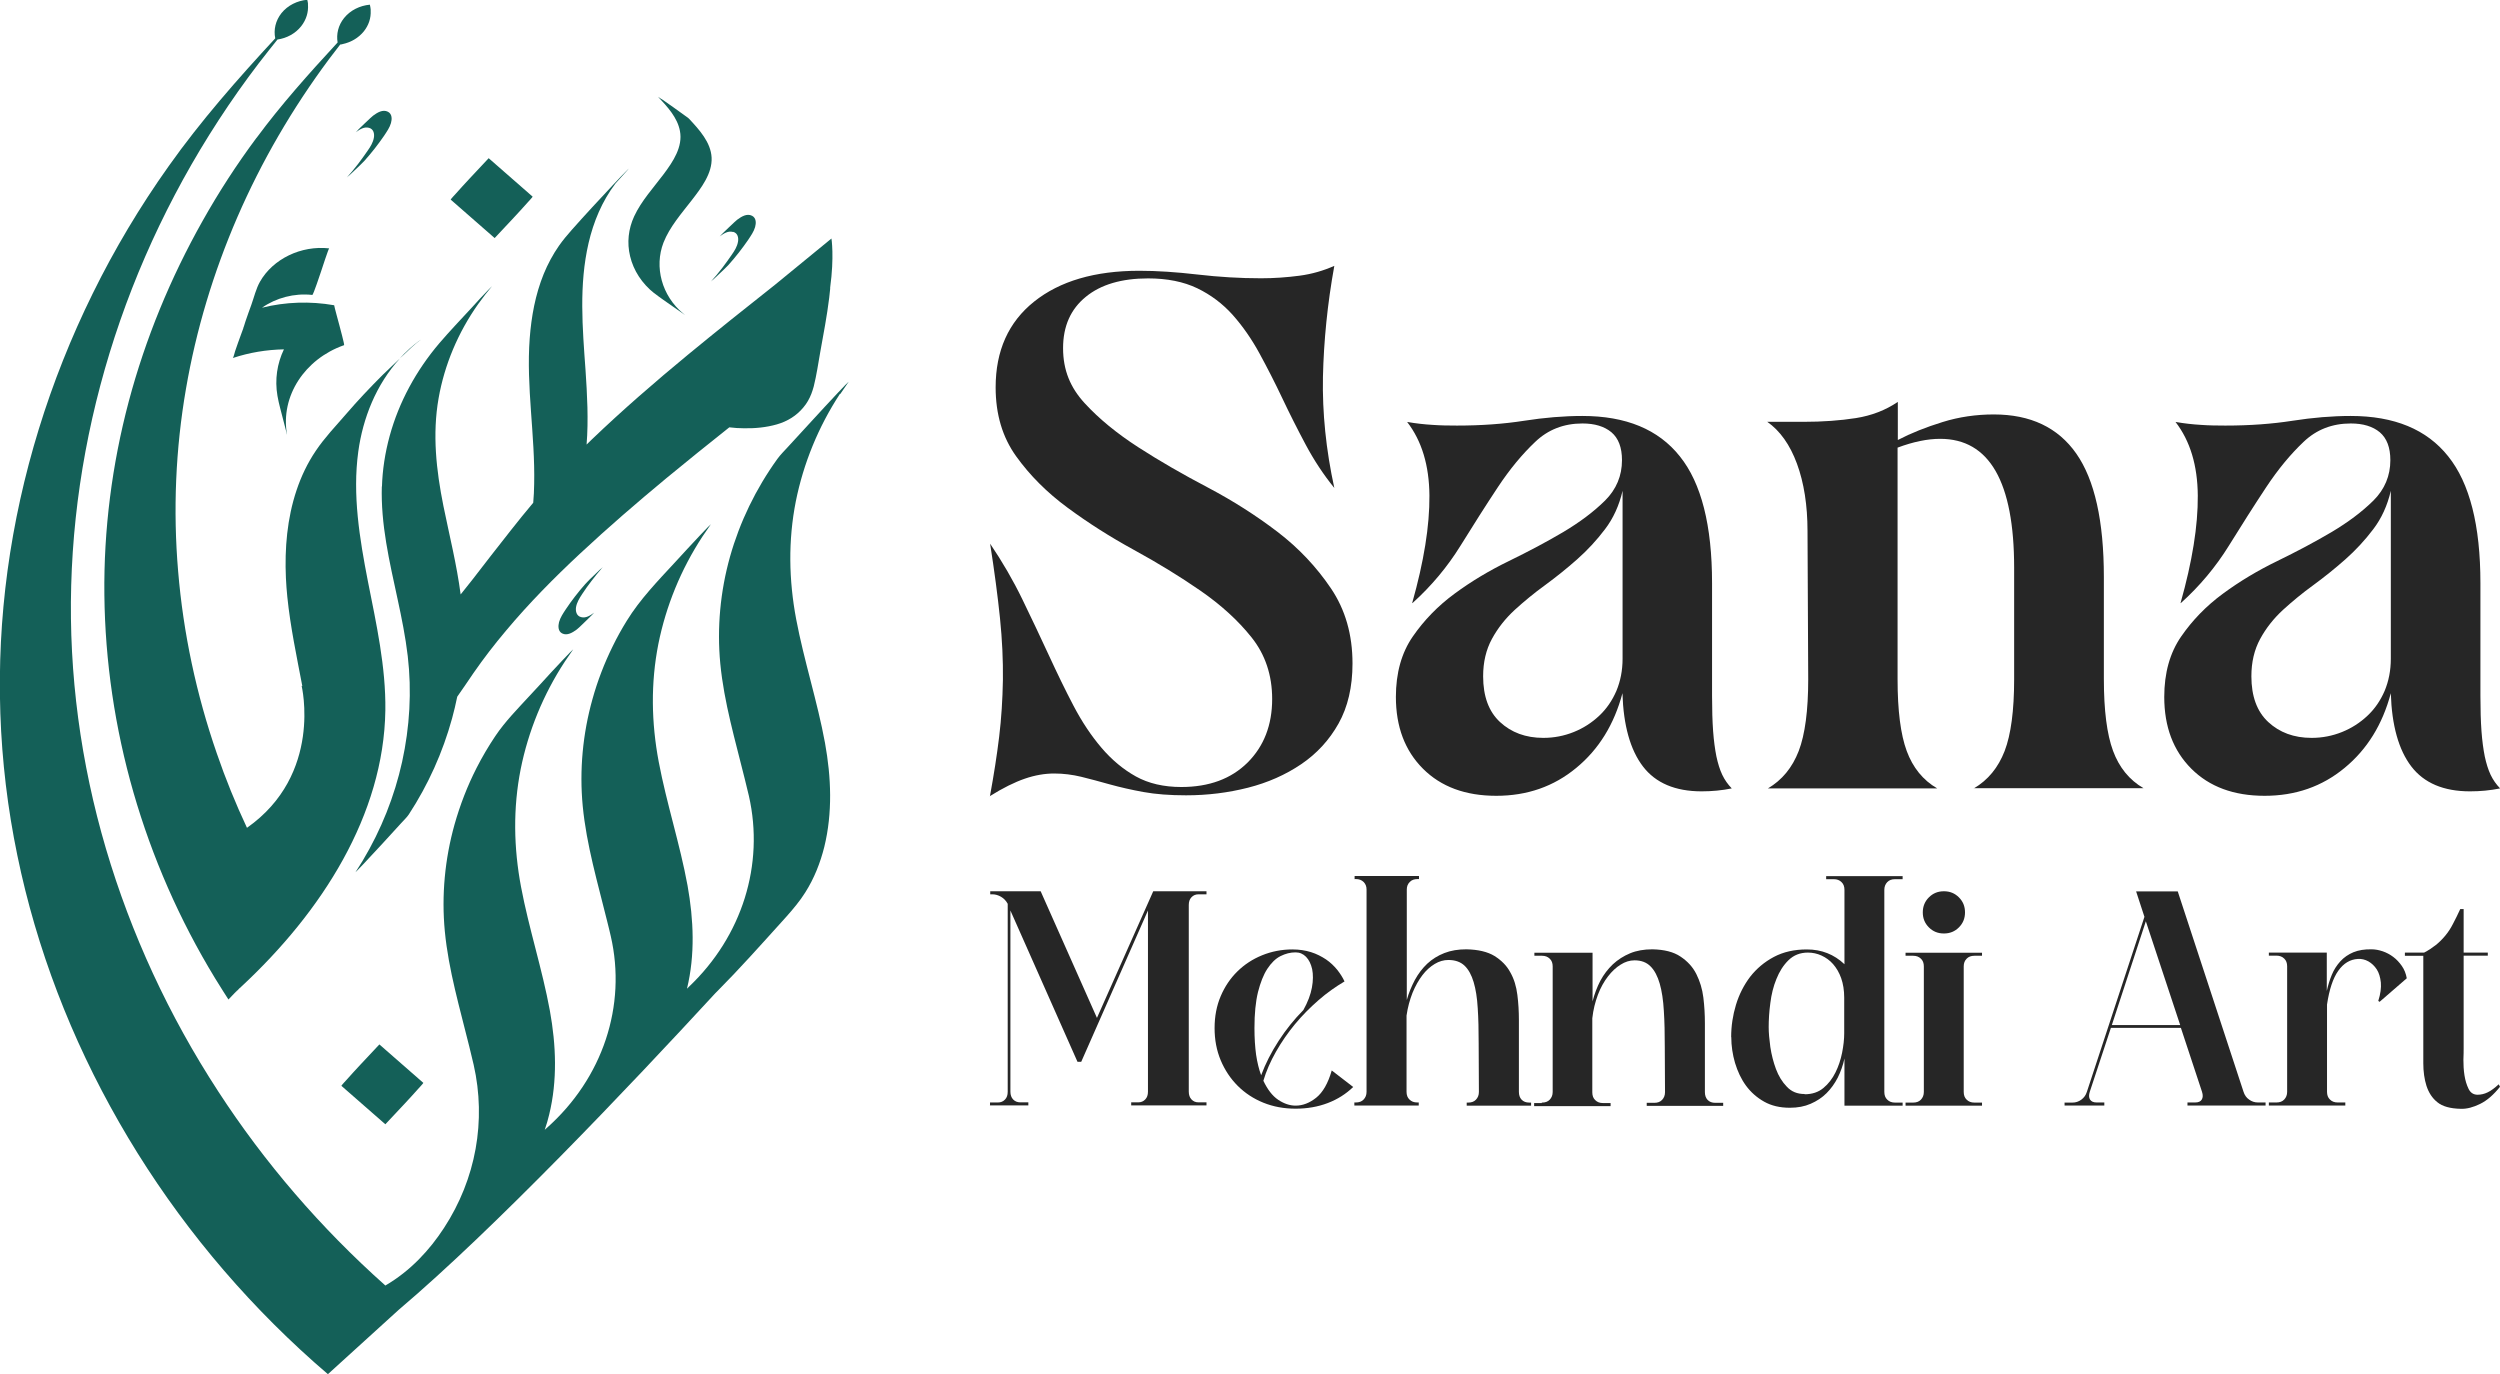
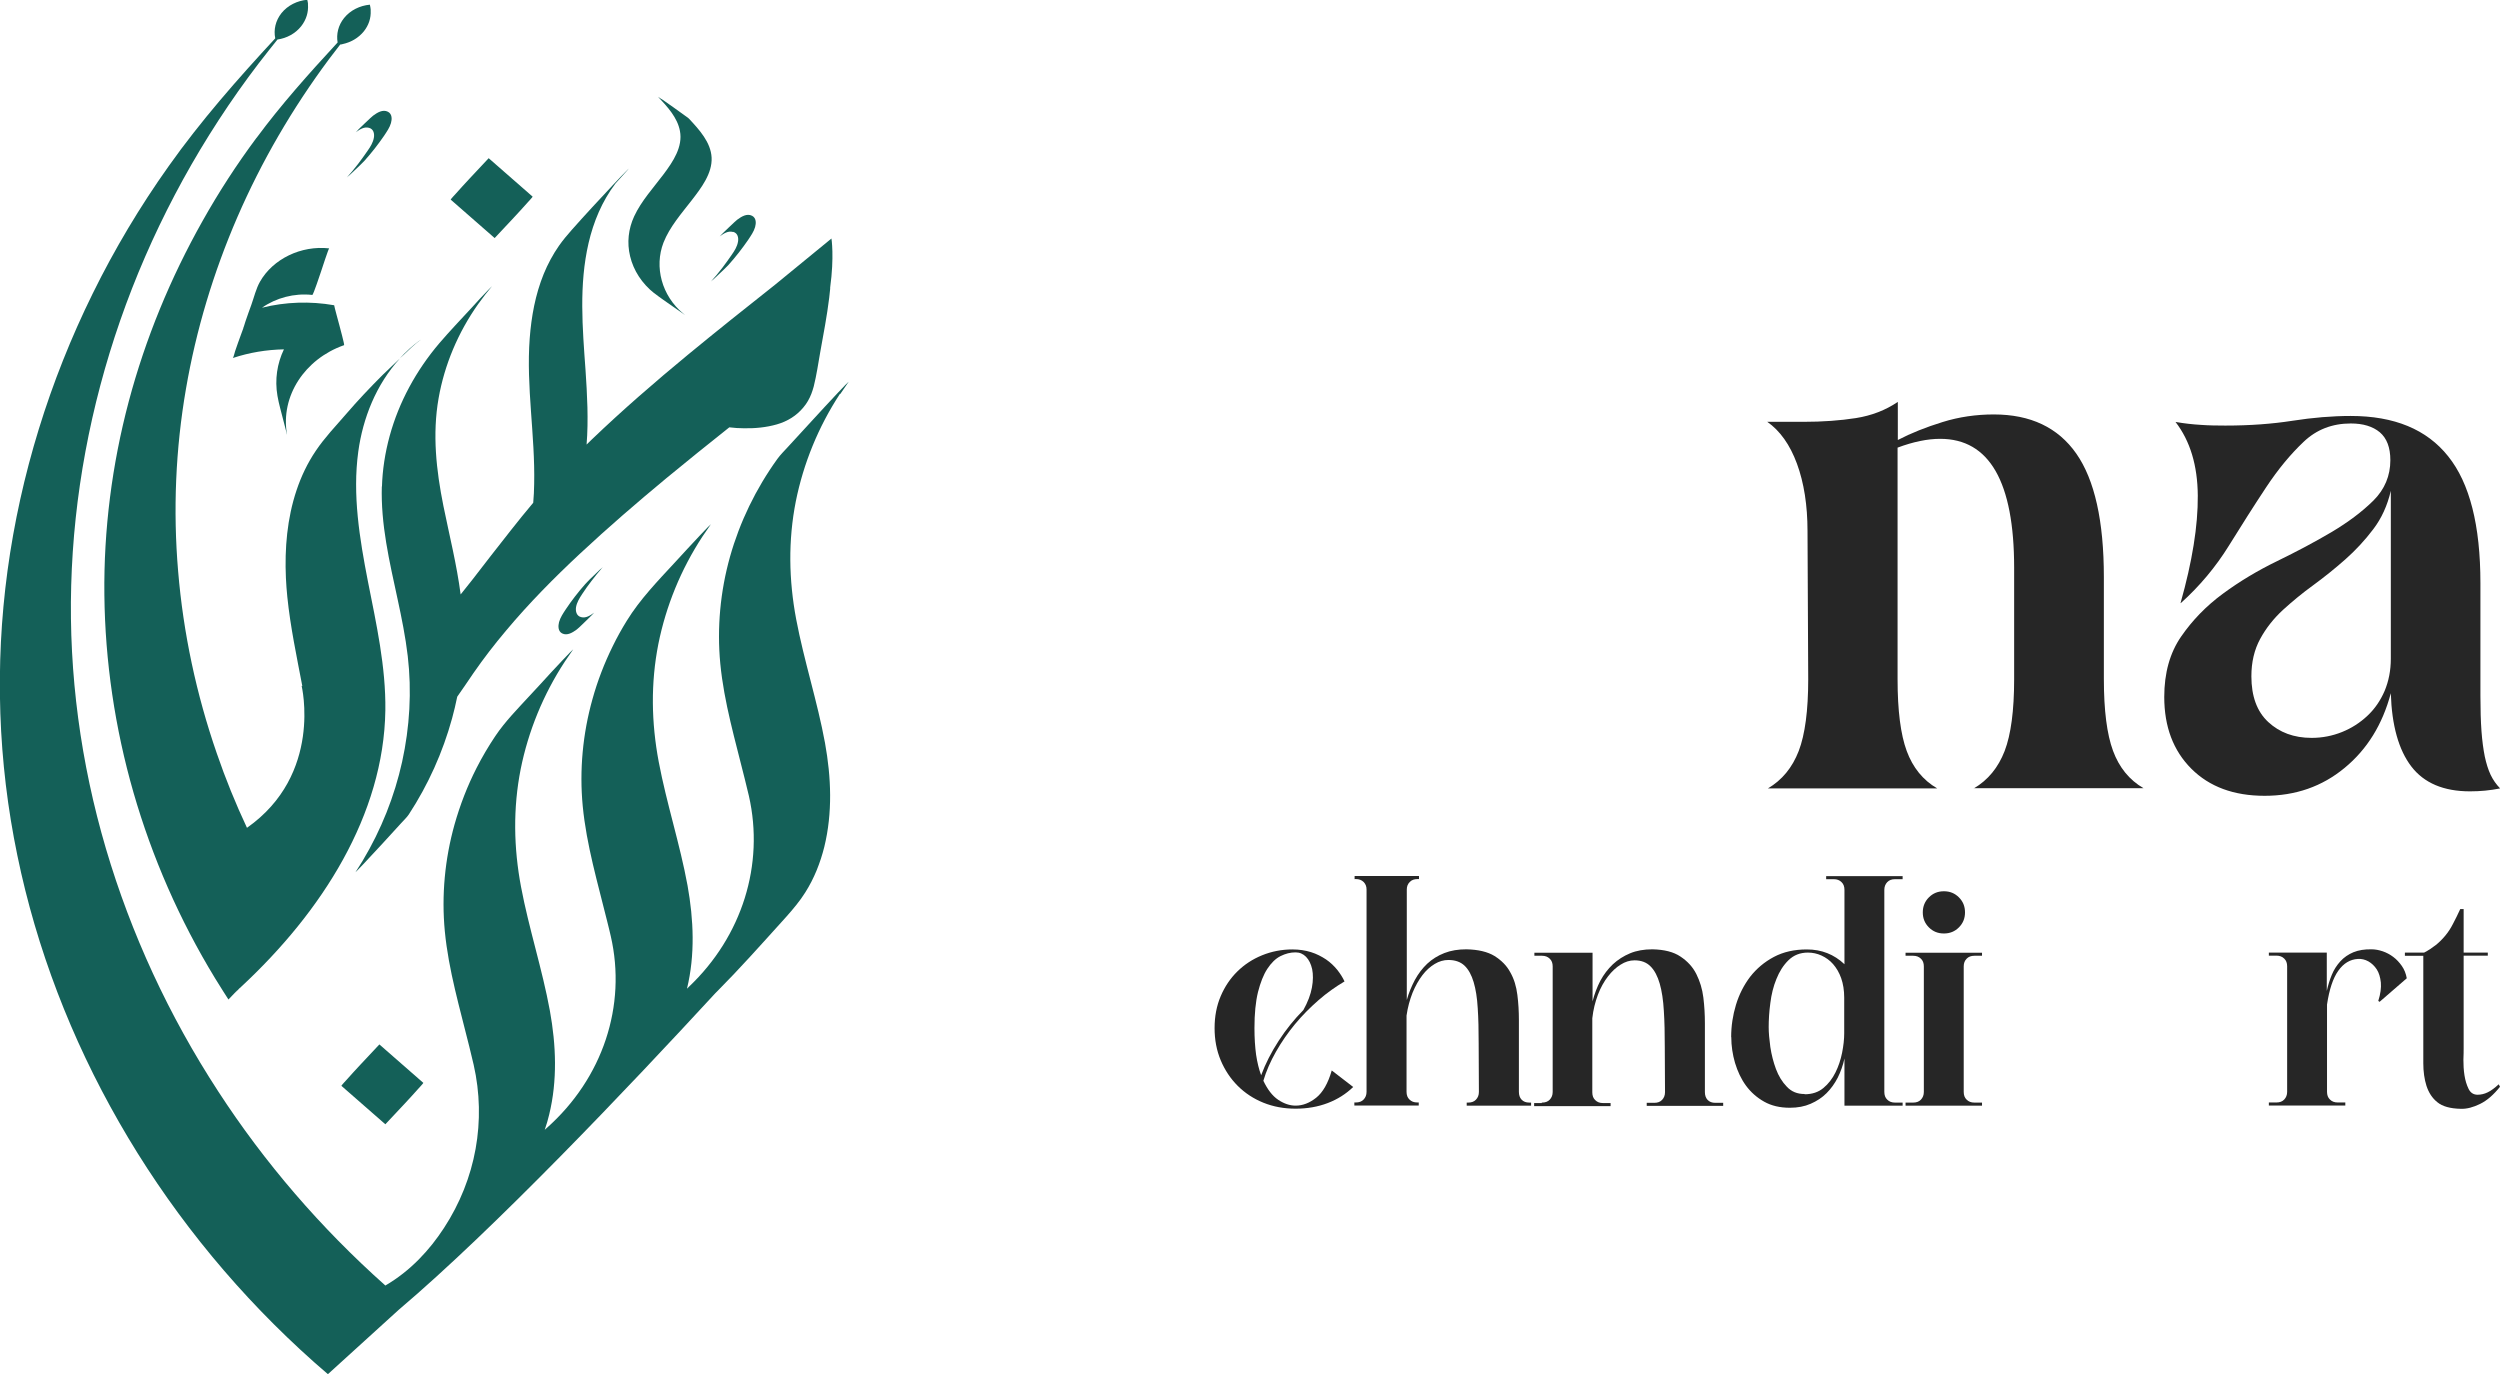
<svg xmlns="http://www.w3.org/2000/svg" id="Layer_2" data-name="Layer 2" viewBox="0 0 213.18 117.19">
  <defs>
    <style>
      .cls-1 {
        fill: #146058;
      }

      .cls-1, .cls-2 {
        stroke-width: 0px;
      }

      .cls-2 {
        fill: #262626;
      }
    </style>
  </defs>
  <g id="Layer_2-2" data-name="Layer 2">
    <g>
      <g>
        <path class="cls-1" d="M71.65,33.6c.23-.35.47-.7.72-1.05-.1.09-.19.18-.28.27-.22.22-.43.44-.64.67-.72.77-1.44,1.54-2.15,2.32-.71.77-1.43,1.55-2.14,2.33-.29.32-.61.63-.87.99-1.84,2.55-3.21,5.39-4.04,8.34-.83,2.96-1.12,6.06-.83,9.11.32,3.34,1.29,6.59,2.09,9.85.12.48.23.96.35,1.44,1.33,5.85-.57,11.96-5.11,16.27-.06.05-.11.11-.17.17.7-2.89.57-5.88.05-8.79-.65-3.55-1.79-7.01-2.46-10.56-.63-3.34-.69-6.71-.03-10.05.65-3.23,1.92-6.35,3.76-9.16.23-.35.47-.7.72-1.05-.1.09-.19.18-.28.27-.22.22-.43.44-.64.67-.72.77-1.44,1.54-2.15,2.32-1.47,1.59-2.98,3.15-4.1,4.97-.44.71-.84,1.43-1.2,2.17-.72,1.46-1.3,2.97-1.73,4.52-.83,2.96-1.12,6.06-.83,9.11.32,3.34,1.29,6.59,2.09,9.85.11.41.2.83.3,1.24,1.37,5.94-.68,12.12-5.45,16.36-.06.05-.12.11-.18.16.15-.43.28-.87.38-1.3.71-2.91.59-5.92.06-8.85-.65-3.55-1.79-7.01-2.46-10.56-.63-3.34-.69-6.71-.03-10.05.65-3.23,1.92-6.35,3.76-9.16.23-.35.47-.7.72-1.05-.1.09-.19.18-.28.27-.22.22-.43.44-.64.67-.63.67-1.26,1.34-1.87,2.02-.29.32-.59.64-.89.96-1.03,1.12-2.12,2.22-2.96,3.47-.59.88-1.12,1.78-1.6,2.72-.79,1.55-1.41,3.16-1.88,4.82-.83,2.96-1.12,6.06-.83,9.11.32,3.34,1.29,6.59,2.09,9.85.13.51.25,1.02.37,1.54,1.08,4.76.2,9.73-2.53,13.91-1.21,1.86-2.84,3.65-5,4.91-5.52-4.91-10.32-10.5-14.25-16.55-4.21-6.46-7.44-13.45-9.58-20.71-2.15-7.31-3.17-14.88-2.96-22.44.21-7.66,1.64-15.28,4.18-22.59,2.55-7.33,6.23-14.34,10.92-20.74.56-.77,1.15-1.53,1.75-2.29.25-.31.5-.62.74-.93.78-.11,1.52-.5,2.02-1.13.44-.56.63-1.21.58-1.85,0-.03,0-.07,0-.1-.02-.11-.03-.21-.06-.31-.85.08-1.66.47-2.2,1.14-.51.65-.68,1.42-.53,2.15-3.23,3.49-6.36,7.05-9.08,10.89-2.46,3.46-4.63,7.1-6.48,10.86-3.69,7.49-6.16,15.49-7.27,23.65-1.09,8.07-.82,16.28.84,24.28,1.63,7.92,4.58,15.6,8.67,22.74,4.07,7.11,9.28,13.69,15.47,19.41.77.71,1.54,1.4,2.34,2.08l6.04-5.49c8.16-6.91,19.61-18.98,27-27,.06-.06.11-.11.17-.17,1.89-1.9,3.66-3.89,5.45-5.87.59-.65,1.18-1.31,1.69-2.02.12-.17.24-.35.35-.52.77-1.21,1.29-2.54,1.63-3.9.71-2.91.59-5.92.06-8.85-.65-3.55-1.79-7.01-2.46-10.56-.63-3.34-.69-6.71-.03-10.05.65-3.23,1.92-6.35,3.76-9.16h.03Z" />
        <path class="cls-1" d="M32.56,41.45c-.05,1.62.11,3.23.37,4.82.53,3.24,1.46,6.42,1.84,9.68.35,3,.17,6.05-.48,9.01-.65,2.94-1.78,5.79-3.36,8.43-.2.33-.41.66-.62.99.08-.07.14-.14.2-.2.16-.17.32-.33.48-.5.54-.58,1.08-1.16,1.62-1.74.53-.58,1.07-1.17,1.6-1.75.21-.24.47-.47.65-.74,1.66-2.54,2.9-5.31,3.69-8.19.17-.61.31-1.23.44-1.85.47-.66.92-1.34,1.38-2.01.86-1.24,1.79-2.45,2.77-3.61,1.94-2.32,4.09-4.5,6.32-6.58,2.38-2.22,4.85-4.35,7.37-6.44,1.77-1.46,3.56-2.9,5.36-4.33.41.05.83.08,1.23.08.95.02,1.91-.07,2.82-.33s1.68-.74,2.26-1.44c.3-.35.53-.76.69-1.18.08-.2.14-.41.2-.62.24-.96.38-1.94.55-2.9.28-1.56.58-3.11.77-4.67.03-.25.05-.5.08-.75v-.11c.36-2.63.11-4.18.11-4.18l-4.81,3.94h0c-2.49,1.97-4.98,3.95-7.43,5.97-2.81,2.32-5.57,4.71-8.19,7.22-.15.14-.3.29-.45.44.17-2.11.05-4.25-.09-6.34-.26-3.62-.57-7.27.26-10.85.42-1.8,1.14-3.55,2.29-5.07.28-.31.56-.61.83-.92.08-.08.15-.17.23-.26.11-.12.1-.13-.02,0-.42.41-.81.84-1.21,1.26-1.2,1.28-2.4,2.57-3.56,3.88-.38.43-.75.87-1.08,1.34-.53.76-.96,1.57-1.31,2.42-.71,1.75-1.05,3.62-1.19,5.48-.31,4.15.47,8.28.38,12.42,0,.53-.04,1.07-.08,1.6-.66.78-1.3,1.58-1.94,2.39-1.11,1.39-2.18,2.8-3.27,4.2-.32.41-.65.81-.98,1.23-.33-2.54-.96-5.04-1.47-7.55-.61-3.04-.95-6.11-.41-9.18.5-2.85,1.66-5.61,3.38-8.04.2-.28.41-.56.62-.83.16-.2.32-.39.47-.58.29-.33-.4.39-.25.23-.47.48-.92.97-1.37,1.47-.93,1.01-1.89,2.01-2.78,3.05-1.99,2.34-3.45,5.03-4.24,7.91-.39,1.43-.62,2.89-.66,4.36v-.02Z" />
        <path class="cls-1" d="M33.51,31.16s0,.02-.02.02c0-.02.03-.05.05-.06-.02.02-.02.03-.04.05h0Z" />
        <path class="cls-1" d="M21.86,11.77c-1.68,2.26-3.21,4.62-4.58,7.06-2.75,4.88-4.88,10.06-6.3,15.4-1.43,5.39-2.14,10.93-2.08,16.49.06,5.68.9,11.35,2.48,16.85,1.59,5.52,3.92,10.86,6.96,15.85.35.58,1.12,1.78,1.14,1.81,0,0,.43-.44.7-.73.04-.03.08-.07.11-.1h0c-.08.1-.17.2-.25.29-.02.03-.05.05-.05.06.03-.03.08-.09.12-.14-.02.02-.04.04-.04.05.02-.02.16-.17.33-.37.05-.04.09-.08.14-.12-.06.08-.13.16-.2.24.08-.09.15-.18.23-.27,6.89-6.4,12.16-14.66,12.29-23.57.05-3.7-.77-7.37-1.49-11.01-.71-3.65-1.32-7.37-.82-11.04.39-2.87,1.53-5.73,3.53-7.93-.04.03-.08.07-.11.1-.45.42-.9.85-1.34,1.28-1.08,1.08-2.13,2.19-3.11,3.33-.88,1.02-1.84,2.02-2.59,3.14-.71,1.05-1.25,2.19-1.64,3.36-.81,2.41-1.02,4.97-.91,7.47.02.54.07,1.08.12,1.62.26,2.56.8,5.09,1.28,7.62l-.06-.03s1.83,7.55-4.66,12.11c-.97-2.07-1.83-4.18-2.57-6.34-1.75-5.05-2.86-10.27-3.3-15.54-.44-5.19-.22-10.42.67-15.56.86-5,2.34-9.92,4.38-14.63,2.05-4.73,4.68-9.26,7.82-13.48.31-.41.63-.83.95-1.24.07,0,.14-.02.21-.04.7-.15,1.35-.52,1.81-1.09.42-.53.61-1.14.58-1.75v-.02h0v-.09c-.02-.14-.03-.27-.07-.41-.85.08-1.66.47-2.2,1.14-.5.62-.67,1.38-.55,2.08-.02.02-.05.05-.07.08-2.4,2.6-4.76,5.24-6.85,8.07v-.02ZM33.5,31.18h0s.07-.08.1-.12c-.02.02-.02.03-.04.05-.02.02-.04.05-.06.08h0Z" />
        <path class="cls-1" d="M30.71,90.81c-.38.41-.77.83-1.14,1.25-.05.05-.47.51-.46.53,1.25,1.09,2.5,2.19,3.75,3.28,0,0,1.52-1.61,1.64-1.75.38-.41.77-.83,1.14-1.25.05-.05.47-.51.46-.53-1.25-1.09-2.5-2.19-3.75-3.28,0,0-1.52,1.61-1.64,1.75Z" />
        <path class="cls-1" d="M42.18,20.3s1.52-1.61,1.64-1.75c.38-.41.77-.83,1.14-1.25.05-.05.47-.51.46-.53-1.25-1.09-2.5-2.19-3.75-3.28,0,0-1.52,1.61-1.64,1.75-.38.41-.77.83-1.14,1.25-.05.05-.47.51-.46.53,1.25,1.09,2.5,2.19,3.75,3.28Z" />
        <path class="cls-1" d="M35.85,28.98c-.65.47-1.25,1.02-1.78,1.6.08-.07.14-.14.22-.2.5-.46,1-.98,1.56-1.39Z" />
        <path class="cls-1" d="M19.98,84.74l-.02.02s0,0,.02-.02Z" />
        <path class="cls-1" d="M29.34,29.44c.06-.02-.37-1.57-.4-1.7-.03-.12-.44-1.61-.44-1.69,0,0,0-.02,0-.02-2.05-.36-4.16-.29-6.16.21,1.2-.84,2.75-1.26,4.29-1.09.09,0,.68-1.82.74-1.98.05-.15.65-2,.7-1.99-2.39-.27-4.8.9-5.9,2.84-.34.6-.51,1.34-.74,1.98-.17.47-.34.93-.5,1.41-.07.18-.11.41-.2.59.02-.02.03-.05.04-.07-.08.2-.15.4-.22.6-.17.47-.34.93-.5,1.41-.03.08-.14.56-.2.59,1.41-.47,2.88-.71,4.36-.74-.58,1.21-.79,2.58-.55,3.97.12.7.33,1.39.5,2.08.08.34.17.68.26,1.01,0,.03.08.33.05.17-.56-3.24,1.51-6.4,4.85-7.58h.02Z" />
        <path class="cls-1" d="M55.78,24.99c.52.41,1.08.78,1.63,1.17.26.19.53.38.8.56.02.02.26.18.14.08-.04-.03-.07-.05-.11-.08-1.8-1.5-2.47-3.95-1.66-6.04.53-1.34,1.52-2.46,2.41-3.61.81-1.05,1.76-2.29,1.69-3.64-.07-1.29-1.04-2.36-1.92-3.3-.1-.11-.27-.2-.38-.29-.31-.23-.62-.44-.93-.67-.32-.22-.62-.44-.94-.66-.12-.08-.3-.17-.4-.26.8.85,1.66,1.78,1.87,2.92.26,1.35-.59,2.61-1.38,3.67-.88,1.17-1.91,2.29-2.52,3.6-.5,1.08-.63,2.26-.35,3.41.29,1.22,1.01,2.32,2.05,3.15Z" />
        <path class="cls-1" d="M49.64,50.66c.25-.38.51-.75.79-1.11.31-.41.63-.8.97-1.19-.06.07-.16.14-.23.2-.17.17-.35.34-.53.51-.25.24-.5.47-.73.73-.6.68-1.16,1.4-1.66,2.15-.23.35-.47.7-.58,1.1-.08.32-.1.77.26.96.44.23.92-.09,1.25-.33.08-.06.15-.14.23-.2.17-.17.35-.34.53-.51s.35-.34.52-.51c.07-.07.14-.16.21-.22-.32.23-.7.5-1.13.38-.4-.11-.47-.52-.42-.85.07-.4.29-.76.52-1.11h0Z" />
        <path class="cls-1" d="M62.52,19.77c.4.11.47.52.41.85-.07.4-.29.76-.53,1.1-.26.38-.52.74-.8,1.11-.31.41-.64.8-.98,1.18.06-.07.16-.14.23-.2.18-.17.35-.34.53-.5.25-.24.51-.47.74-.72.61-.68,1.17-1.4,1.68-2.14.23-.35.48-.7.59-1.09.09-.32.11-.77-.26-.96-.44-.23-.92.08-1.26.33-.08.06-.16.14-.23.2-.18.17-.35.34-.53.5-.17.17-.35.34-.53.51-.07.07-.14.16-.21.22.32-.23.7-.5,1.13-.38h0Z" />
        <path class="cls-1" d="M30.55,11.06c-.07.07-.14.16-.21.22.32-.23.7-.5,1.13-.38.4.11.47.52.41.85-.07.4-.29.76-.53,1.1-.26.38-.52.74-.8,1.11-.31.41-.64.8-.98,1.18.06-.07.16-.14.23-.2.18-.17.35-.34.53-.5.25-.24.51-.47.74-.72.61-.68,1.17-1.4,1.68-2.14.23-.35.48-.7.59-1.09.09-.32.11-.77-.26-.96-.44-.23-.92.08-1.26.33-.08.06-.16.14-.23.2-.18.17-.35.34-.53.5-.17.17-.35.34-.53.51h0Z" />
      </g>
      <g>
        <g>
-           <path class="cls-2" d="M84.42,94.27v-.26h.68c.24,0,.44-.08.6-.25s.23-.38.23-.66v-16.03c-.14-.26-.33-.46-.57-.6-.24-.14-.49-.21-.73-.21h-.19v-.26h4.3l4.8,10.8,4.8-10.8h4.54v.26h-.68c-.24,0-.44.08-.6.25s-.23.38-.23.66v15.92c0,.28.08.5.23.66.16.17.35.25.6.25h.68v.26h-6.42v-.26h.6c.24,0,.44-.08.6-.25s.23-.38.23-.66v-15.45l-5.69,12.9h-.32l-5.72-12.9v15.45c0,.28.08.5.23.66.16.17.37.25.62.25h.68v.26h-3.3Z" />
          <path class="cls-2" d="M110.21,80.96c.57,0,1.1.08,1.58.23s.9.37,1.28.62c.38.26.69.56.96.89.26.33.47.66.62.99-.74.44-1.49.96-2.22,1.6s-1.4,1.31-2.01,2.05-1.15,1.52-1.62,2.35c-.47.83-.83,1.65-1.07,2.47.35.74.77,1.29,1.26,1.62s.99.5,1.49.5c.61,0,1.2-.23,1.76-.68s1.01-1.23,1.32-2.32l1.83,1.41c-.61.59-1.33,1.05-2.17,1.37s-1.75.48-2.74.48-1.91-.17-2.75-.51c-.84-.34-1.57-.82-2.19-1.44-.62-.62-1.1-1.35-1.45-2.18-.35-.84-.52-1.75-.52-2.74s.17-1.9.52-2.72c.35-.82.82-1.52,1.42-2.11s1.3-1.05,2.11-1.38c.81-.33,1.68-.5,2.6-.5v.02ZM106.97,87.67c0,.85.05,1.61.14,2.27.1.66.24,1.24.43,1.75.37-.99.86-1.96,1.49-2.93.62-.96,1.33-1.84,2.11-2.63.38-.68.62-1.32.73-1.92s.11-1.12.02-1.57c-.1-.44-.27-.79-.52-1.05-.26-.26-.55-.38-.9-.38-.44,0-.86.11-1.28.32s-.79.58-1.12,1.08c-.33.5-.59,1.17-.8,1.99-.2.82-.3,1.84-.3,3.05Z" />
          <path class="cls-2" d="M115.51,74.96v-.26h5.49v.26h-.13c-.28,0-.5.08-.66.25-.17.17-.25.38-.25.64v9.42c.17-.61.41-1.18.69-1.71.29-.53.64-.99,1.05-1.38.42-.39.9-.69,1.46-.91.56-.22,1.18-.32,1.88-.32,1.01.02,1.81.21,2.4.57.59.37,1.05.83,1.35,1.4.32.56.51,1.2.6,1.92.09.71.13,1.43.13,2.14v6.13c0,.28.08.5.23.66.16.17.38.25.65.25h.16v.26h-5.49v-.26h.13c.28,0,.5-.08.66-.25s.25-.38.25-.66l-.02-4.12c0-1.13-.02-2.14-.08-3.02-.05-.88-.17-1.63-.35-2.23s-.44-1.08-.78-1.4-.8-.48-1.37-.48c-.4,0-.79.11-1.17.34-.38.23-.74.55-1.05.96-.32.42-.6.92-.84,1.5-.23.59-.41,1.23-.51,1.94v6.5c0,.28.08.5.25.66.17.17.38.25.66.25h.13v.26h-5.49v-.26h.13c.28,0,.5-.08.66-.25s.25-.38.25-.66v-17.25c0-.26-.08-.47-.25-.64s-.39-.25-.66-.25h-.13v.02Z" />
          <path class="cls-2" d="M131.49,94.02c.28,0,.5-.08.66-.25s.25-.38.25-.66v-10.7c0-.28-.08-.5-.25-.66-.17-.17-.39-.25-.66-.25h-.65v-.26h4.96v4.15c.16-.62.38-1.21.66-1.75.29-.54.65-1.01,1.07-1.41.43-.4.92-.71,1.47-.94s1.19-.34,1.9-.34c1.01.02,1.81.22,2.4.62.59.39,1.05.89,1.35,1.49s.51,1.27.6,2.01c.09.74.13,1.47.13,2.18v5.88c0,.28.08.5.23.66.16.17.38.25.65.25h.68v.26h-6.52v-.26h.65c.28,0,.5-.08.66-.25s.25-.38.25-.66l-.02-3.86c0-1.13-.02-2.15-.08-3.07-.05-.91-.17-1.69-.35-2.32-.18-.63-.44-1.13-.78-1.47-.34-.35-.8-.52-1.37-.52-.4,0-.8.12-1.19.37-.39.24-.75.58-1.08,1.01s-.62.94-.85,1.55-.4,1.28-.48,2.01v6.32c0,.28.08.5.25.66.17.17.38.25.66.25h.65v.26h-6.52v-.26h.65v-.03Z" />
          <path class="cls-2" d="M147.62,88.43c0-.94.14-1.86.41-2.75s.68-1.69,1.21-2.39c.54-.69,1.21-1.26,2.02-1.69s1.75-.64,2.81-.64c1.26,0,2.32.42,3.21,1.26v-6.34c0-.28-.08-.5-.25-.66-.17-.17-.38-.25-.66-.25h-.65v-.26h6.52v.26h-.65c-.28,0-.5.08-.66.25s-.25.38-.25.66v17.23c0,.28.08.5.25.66.17.17.38.25.66.25h.65v.26h-4.96v-4.02c-.12.57-.32,1.12-.57,1.63-.26.51-.59.96-.96,1.33-.38.38-.84.68-1.35.9-.52.23-1.11.34-1.78.34-.84,0-1.57-.17-2.19-.52s-1.14-.81-1.55-1.37-.71-1.21-.93-1.93c-.21-.72-.32-1.46-.32-2.2l-.02-.02ZM153.88,93.31c.65,0,1.18-.18,1.6-.53.43-.35.77-.8,1.03-1.32.26-.52.45-1.09.57-1.69.12-.61.18-1.16.18-1.65v-3.05c0-.62-.09-1.18-.26-1.66-.17-.48-.41-.88-.69-1.2s-.62-.56-.99-.73-.76-.25-1.16-.25c-.66,0-1.21.22-1.65.65s-.78.97-1.03,1.6c-.26.63-.43,1.32-.52,2.06-.1.74-.14,1.42-.14,2.05,0,.47.05,1.04.14,1.69.1.66.26,1.29.48,1.88s.53,1.1.93,1.51c.39.42.89.62,1.5.62h.02Z" />
          <path class="cls-2" d="M162.49,94.02h.65c.28,0,.5-.08.66-.25s.25-.38.25-.66v-10.7c0-.28-.08-.5-.25-.66-.17-.17-.39-.25-.66-.25h-.65v-.26h6.52v.26h-.65c-.28,0-.5.08-.66.25-.17.17-.25.38-.25.66v10.7c0,.28.08.5.25.66.17.17.38.25.66.25h.65v.26h-6.52v-.26ZM163.96,77.8c0-.5.17-.93.52-1.28s.77-.52,1.28-.52.93.17,1.28.52.52.77.52,1.28-.17.93-.52,1.28-.77.52-1.28.52-.93-.17-1.28-.52-.52-.77-.52-1.28Z" />
-           <path class="cls-2" d="M176.07,94.02h.65c.28,0,.53-.08.76-.25s.38-.38.47-.66l4.91-14.93-.71-2.17h3.55l5.61,17.09c.09.28.24.5.47.66.23.17.48.25.76.25h.65v.26h-6.66v-.26h.65c.28,0,.47-.08.57-.25s.11-.38.02-.66l-1.8-5.45h-5.97l-1.8,5.45c-.09.28-.08.5.02.66.11.17.29.25.57.25h.65v.26h-3.39v-.26h0ZM185.91,87.41l-2.93-8.85-2.9,8.85h5.82Z" />
          <path class="cls-2" d="M198.41,81.23v3.27c.11-.49.25-.95.43-1.38.18-.44.43-.82.73-1.15s.68-.59,1.11-.77c.44-.18.95-.26,1.54-.25.32,0,.63.06.96.17.32.11.62.27.9.48s.52.47.73.77c.21.3.35.65.42,1.05l-2.32,2.01-.11-.08c.19-.59.26-1.11.22-1.57-.05-.45-.16-.83-.35-1.12-.19-.29-.43-.52-.71-.68-.29-.16-.59-.23-.9-.21-.66.04-1.22.37-1.67,1.01-.45.63-.77,1.6-.96,2.88v7.44c0,.28.08.5.25.66.17.17.38.25.66.25h.65v.26h-6.52v-.26h.65c.28,0,.5-.08.66-.25s.25-.38.25-.66v-10.7c0-.28-.08-.5-.25-.66-.17-.17-.39-.25-.66-.25h-.65v-.26h4.96,0Z" />
          <path class="cls-2" d="M205.09,81.23h1.62c.37-.19.69-.41.99-.64.29-.23.56-.5.81-.8.24-.29.47-.63.66-1.01.2-.38.41-.8.62-1.26h.29v3.71h2.06v.26h-2.06v7.89c0,.23,0,.56-.02.99,0,.44.02.87.09,1.32s.19.83.35,1.16.42.5.77.5c.29,0,.59-.07.87-.21.29-.14.59-.37.93-.68l.11.21c-.54.68-1.1,1.17-1.69,1.46s-1.14.44-1.66.42c-.89-.02-1.55-.2-1.99-.56-.44-.35-.74-.82-.93-1.4-.18-.57-.27-1.22-.27-1.93v-9.16h-1.57v-.26h0Z" />
        </g>
        <g>
-           <path class="cls-2" d="M84.42,67.86c.33-1.79.59-3.47.78-5.03.19-1.57.29-3.18.32-4.85.02-1.66-.06-3.42-.25-5.28-.19-1.85-.47-3.97-.84-6.34,1.04,1.54,1.96,3.12,2.75,4.75.79,1.63,1.54,3.21,2.25,4.75.71,1.54,1.41,2.99,2.12,4.34.71,1.35,1.5,2.54,2.38,3.57.87,1.02,1.85,1.84,2.93,2.44,1.08.6,2.38.9,3.87.9,2.38,0,4.26-.7,5.66-2.09,1.39-1.39,2.09-3.2,2.09-5.41,0-2.04-.59-3.79-1.75-5.25s-2.63-2.79-4.38-4-3.63-2.36-5.66-3.47-3.9-2.3-5.66-3.6c-1.75-1.29-3.21-2.75-4.38-4.38-1.17-1.63-1.75-3.58-1.75-5.88,0-3.12,1.09-5.56,3.28-7.31,2.19-1.75,5.18-2.63,8.97-2.63,1.5,0,3.16.11,4.97.32,1.81.21,3.61.32,5.41.32,1.13,0,2.22-.08,3.28-.22s2.05-.43,2.97-.84c-.59,3.25-.9,6.41-.97,9.47-.06,3.06.26,6.22.97,9.47-.92-1.13-1.73-2.36-2.44-3.69-.71-1.33-1.38-2.66-2-3.97-.62-1.31-1.27-2.58-1.94-3.81-.67-1.23-1.43-2.32-2.28-3.28-.86-.96-1.87-1.72-3.03-2.28-1.17-.56-2.57-.84-4.19-.84-2.25,0-4.03.52-5.31,1.57-1.29,1.05-1.94,2.5-1.94,4.38s.62,3.36,1.84,4.69,2.75,2.58,4.56,3.75c1.81,1.17,3.79,2.31,5.94,3.44,2.14,1.13,4.12,2.39,5.94,3.78s3.33,3,4.56,4.82,1.84,3.95,1.84,6.41c0,2-.4,3.71-1.19,5.12-.79,1.41-1.86,2.57-3.19,3.47-1.33.9-2.84,1.57-4.53,2s-3.45.65-5.28.65c-1.38,0-2.58-.09-3.63-.28s-2-.41-2.87-.65-1.69-.47-2.44-.65-1.52-.28-2.31-.28-1.63.14-2.5.44-1.87.79-3,1.5h.03Z" />
-           <path class="cls-2" d="M120.42,51.42c1-3.54,1.49-6.59,1.47-9.16-.02-2.57-.65-4.66-1.9-6.28.75.13,1.47.21,2.16.25.68.05,1.38.06,2.09.06,2.08,0,3.99-.14,5.72-.41s3.39-.41,4.97-.41c3.71,0,6.48,1.14,8.31,3.44,1.84,2.29,2.75,5.9,2.75,10.81v9.62c0,1.17.03,2.17.09,3s.16,1.55.28,2.16c.13.6.29,1.13.5,1.57.21.44.48.82.81,1.16-.84.17-1.69.25-2.57.25-2.25,0-3.92-.71-5-2.12s-1.67-3.5-1.75-6.25c-.71,2.67-2.02,4.79-3.94,6.37-1.92,1.59-4.19,2.38-6.82,2.38s-4.71-.77-6.25-2.31c-1.54-1.54-2.31-3.58-2.31-6.12,0-2.04.48-3.76,1.44-5.15s2.14-2.61,3.57-3.66c1.41-1.04,2.96-1.97,4.63-2.78,1.66-.81,3.21-1.63,4.63-2.47,1.41-.84,2.6-1.73,3.57-2.69.96-.96,1.44-2.11,1.44-3.44,0-1.08-.3-1.87-.9-2.38-.6-.5-1.43-.75-2.47-.75-1.59,0-2.93.52-4.03,1.57-1.11,1.05-2.17,2.33-3.19,3.87-1.02,1.54-2.08,3.21-3.19,5-1.11,1.79-2.47,3.42-4.09,4.88h0ZM138.36,41.85c-.29,1.25-.79,2.35-1.5,3.28-.71.94-1.5,1.79-2.38,2.57-.87.77-1.78,1.5-2.72,2.19-.94.68-1.81,1.4-2.6,2.12-.79.73-1.44,1.55-1.94,2.47-.5.92-.75,1.98-.75,3.19,0,1.71.48,3.01,1.44,3.9s2.19,1.35,3.69,1.35c.92,0,1.78-.17,2.6-.5s1.53-.79,2.16-1.38,1.11-1.29,1.47-2.12c.35-.84.53-1.75.53-2.75v-14.31h0Z" />
          <path class="cls-2" d="M168.31,67.23c1.21-.71,2.08-1.77,2.63-3.19.54-1.41.81-3.46.81-6.12v-9.5c0-7.34-2.11-11-6.31-11-1.08,0-2.29.25-3.63.75v19.75c0,2.67.26,4.71.78,6.12s1.38,2.48,2.6,3.19h-14.44c1.21-.71,2.08-1.77,2.63-3.19.54-1.41.81-3.46.81-6.12l-.06-12.63c0-2.2-.3-4.12-.9-5.75-.6-1.63-1.45-2.81-2.53-3.57h3.06c1.66,0,3.17-.11,4.5-.32,1.33-.21,2.52-.67,3.57-1.38v3.25c1.13-.59,2.39-1.09,3.81-1.53,1.41-.44,2.87-.65,4.38-.65,3.12,0,5.47,1.11,7.03,3.34s2.35,5.74,2.35,10.53v8.69c0,2.67.26,4.71.78,6.12s1.38,2.48,2.6,3.19h-14.47Z" />
          <path class="cls-2" d="M185.94,51.42c1-3.54,1.49-6.59,1.47-9.16-.02-2.57-.65-4.66-1.9-6.28.75.13,1.47.21,2.16.25.68.05,1.38.06,2.09.06,2.08,0,3.99-.14,5.72-.41s3.39-.41,4.97-.41c3.71,0,6.48,1.14,8.31,3.44,1.84,2.29,2.75,5.9,2.75,10.81v9.62c0,1.17.03,2.17.09,3s.16,1.55.28,2.16c.13.6.29,1.13.5,1.57.21.44.48.82.81,1.16-.84.17-1.69.25-2.57.25-2.25,0-3.92-.71-5-2.12-1.08-1.41-1.67-3.5-1.75-6.25-.71,2.67-2.02,4.79-3.94,6.37-1.92,1.59-4.19,2.38-6.82,2.38s-4.71-.77-6.25-2.31-2.31-3.58-2.31-6.12c0-2.04.48-3.76,1.44-5.15s2.14-2.61,3.57-3.66c1.41-1.04,2.96-1.97,4.63-2.78,1.66-.81,3.21-1.63,4.63-2.47,1.41-.84,2.6-1.73,3.57-2.69.96-.96,1.44-2.11,1.44-3.44,0-1.08-.3-1.87-.9-2.38-.6-.5-1.43-.75-2.47-.75-1.59,0-2.93.52-4.03,1.57-1.11,1.05-2.17,2.33-3.19,3.87-1.02,1.54-2.08,3.21-3.19,5-1.11,1.79-2.47,3.42-4.09,4.88h0ZM203.87,41.85c-.29,1.25-.79,2.35-1.5,3.28-.71.94-1.5,1.79-2.38,2.57-.87.77-1.78,1.5-2.72,2.19-.94.68-1.81,1.4-2.6,2.12-.79.73-1.44,1.55-1.94,2.47-.5.92-.75,1.98-.75,3.19,0,1.71.48,3.01,1.44,3.9s2.19,1.35,3.69,1.35c.92,0,1.78-.17,2.6-.5s1.53-.79,2.16-1.38,1.11-1.29,1.47-2.12c.35-.84.53-1.75.53-2.75v-14.31h0Z" />
        </g>
      </g>
    </g>
  </g>
</svg>